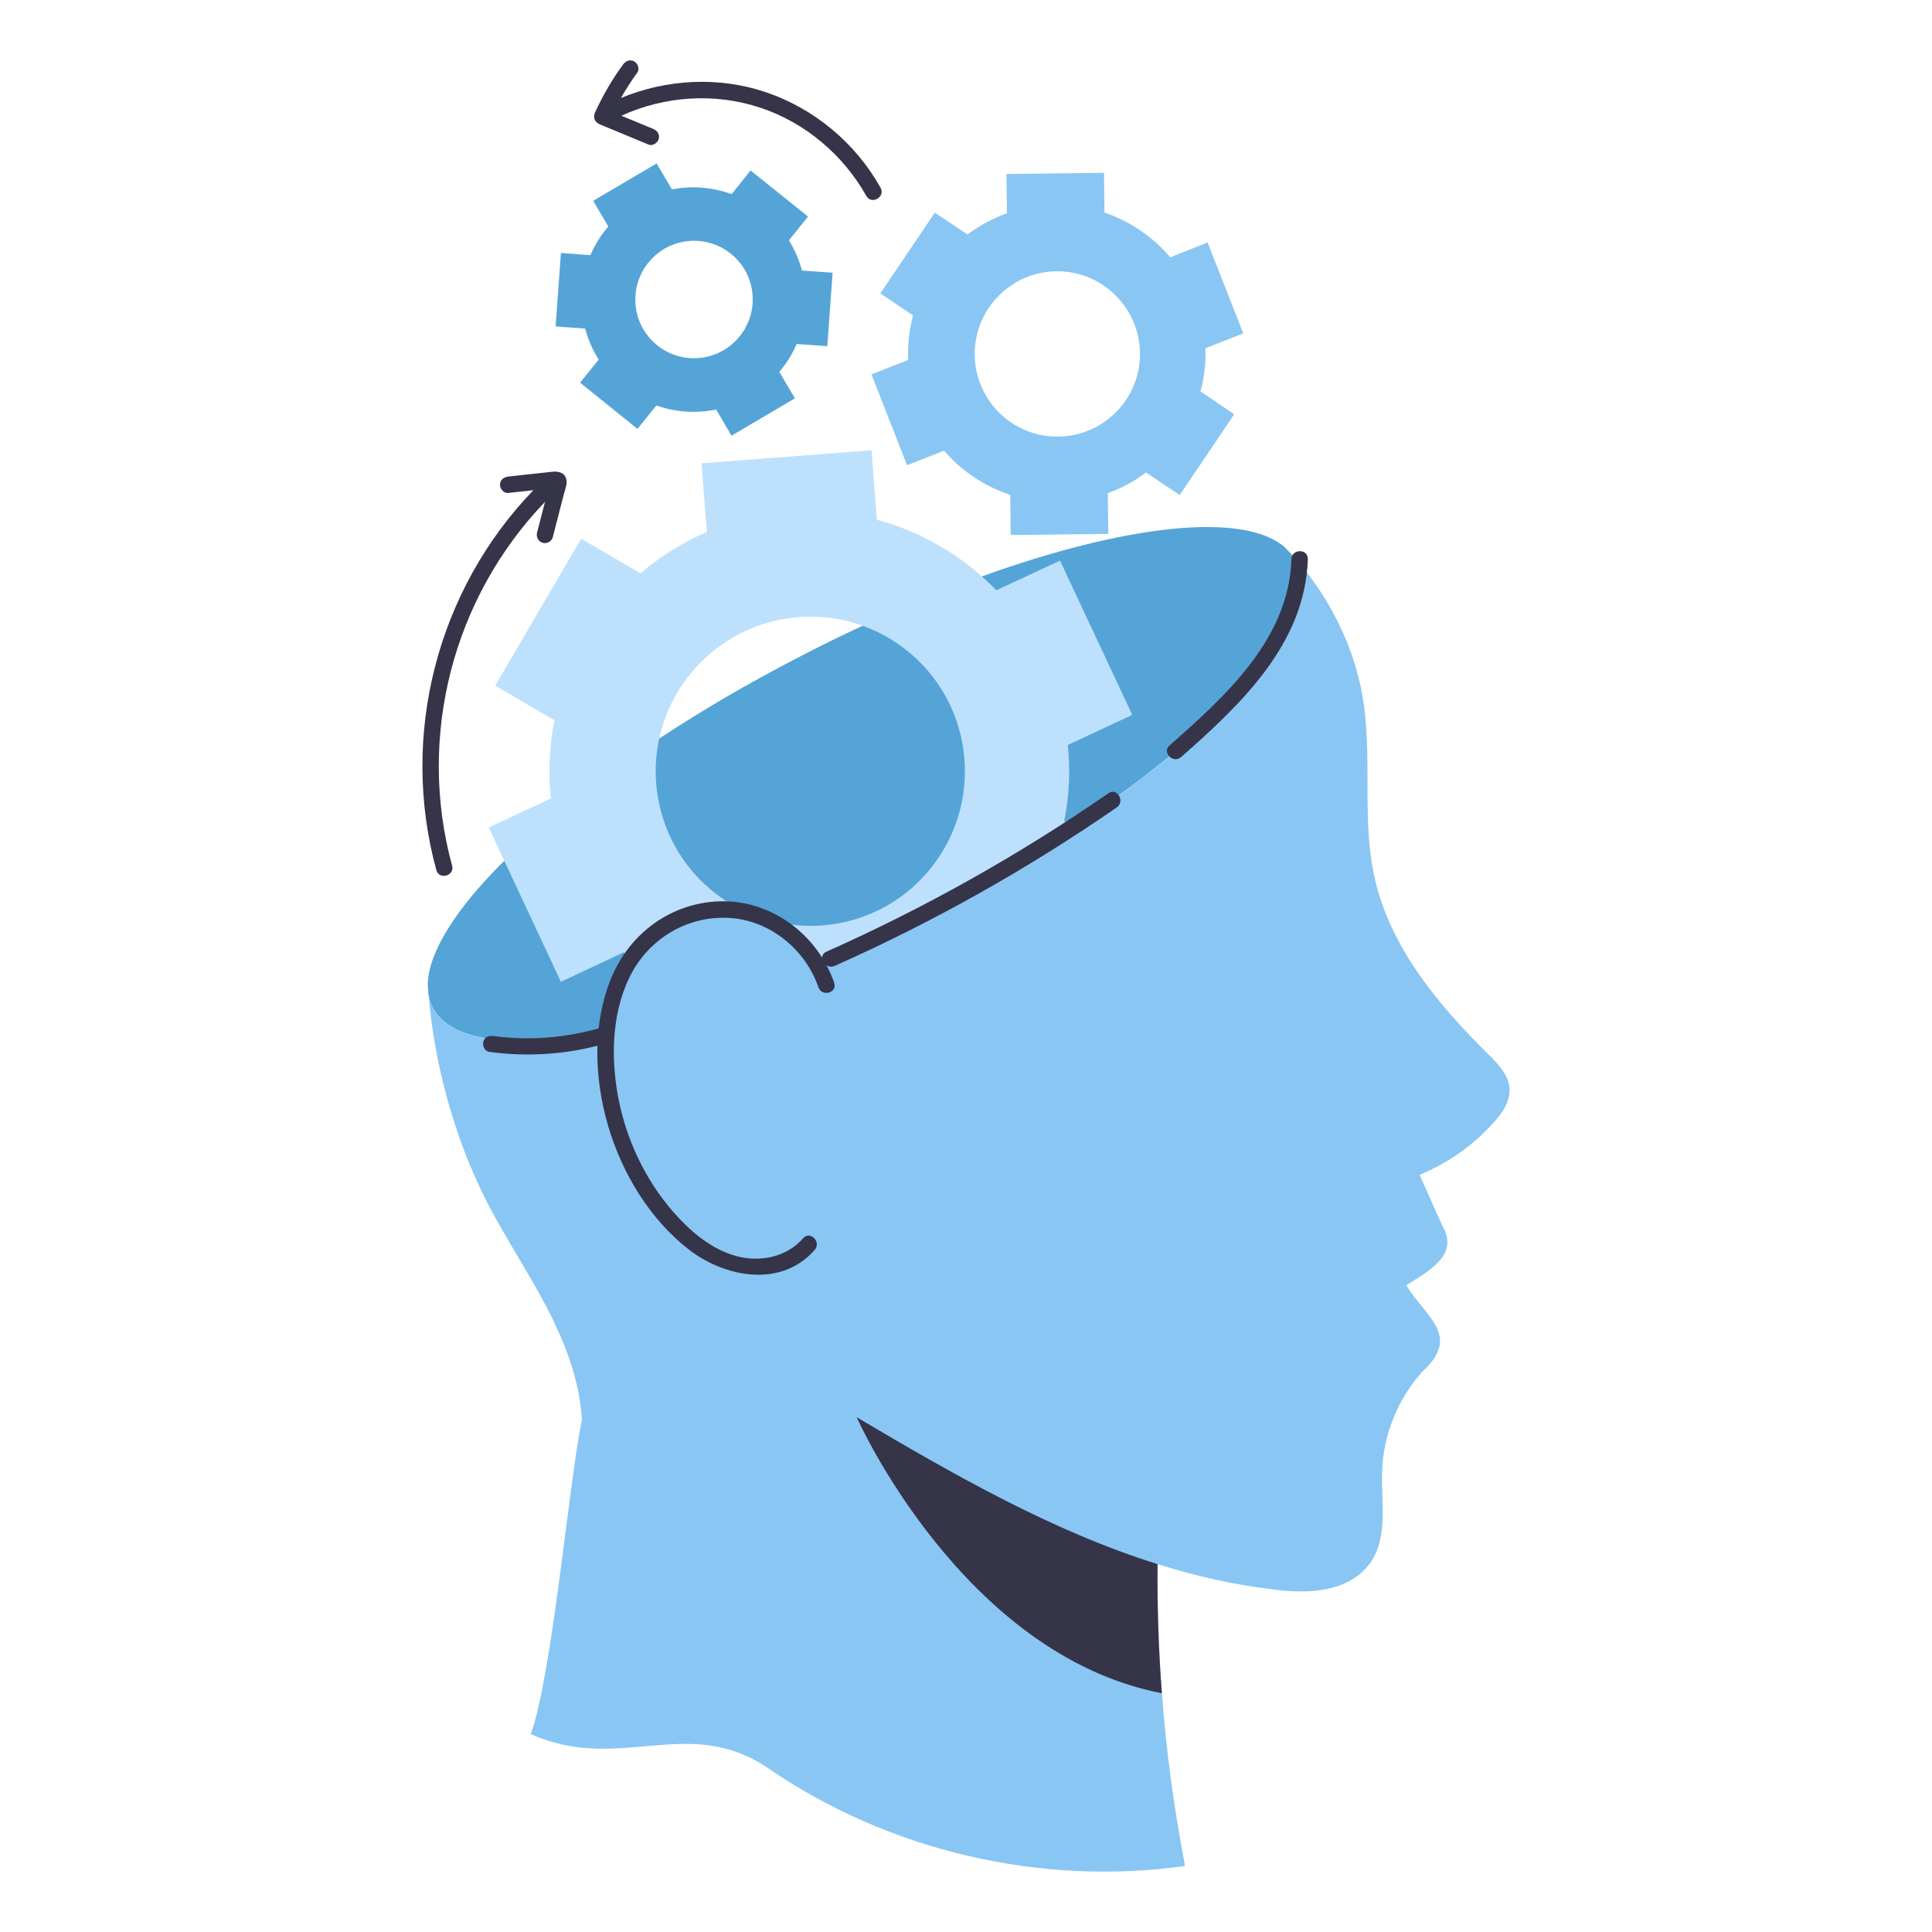
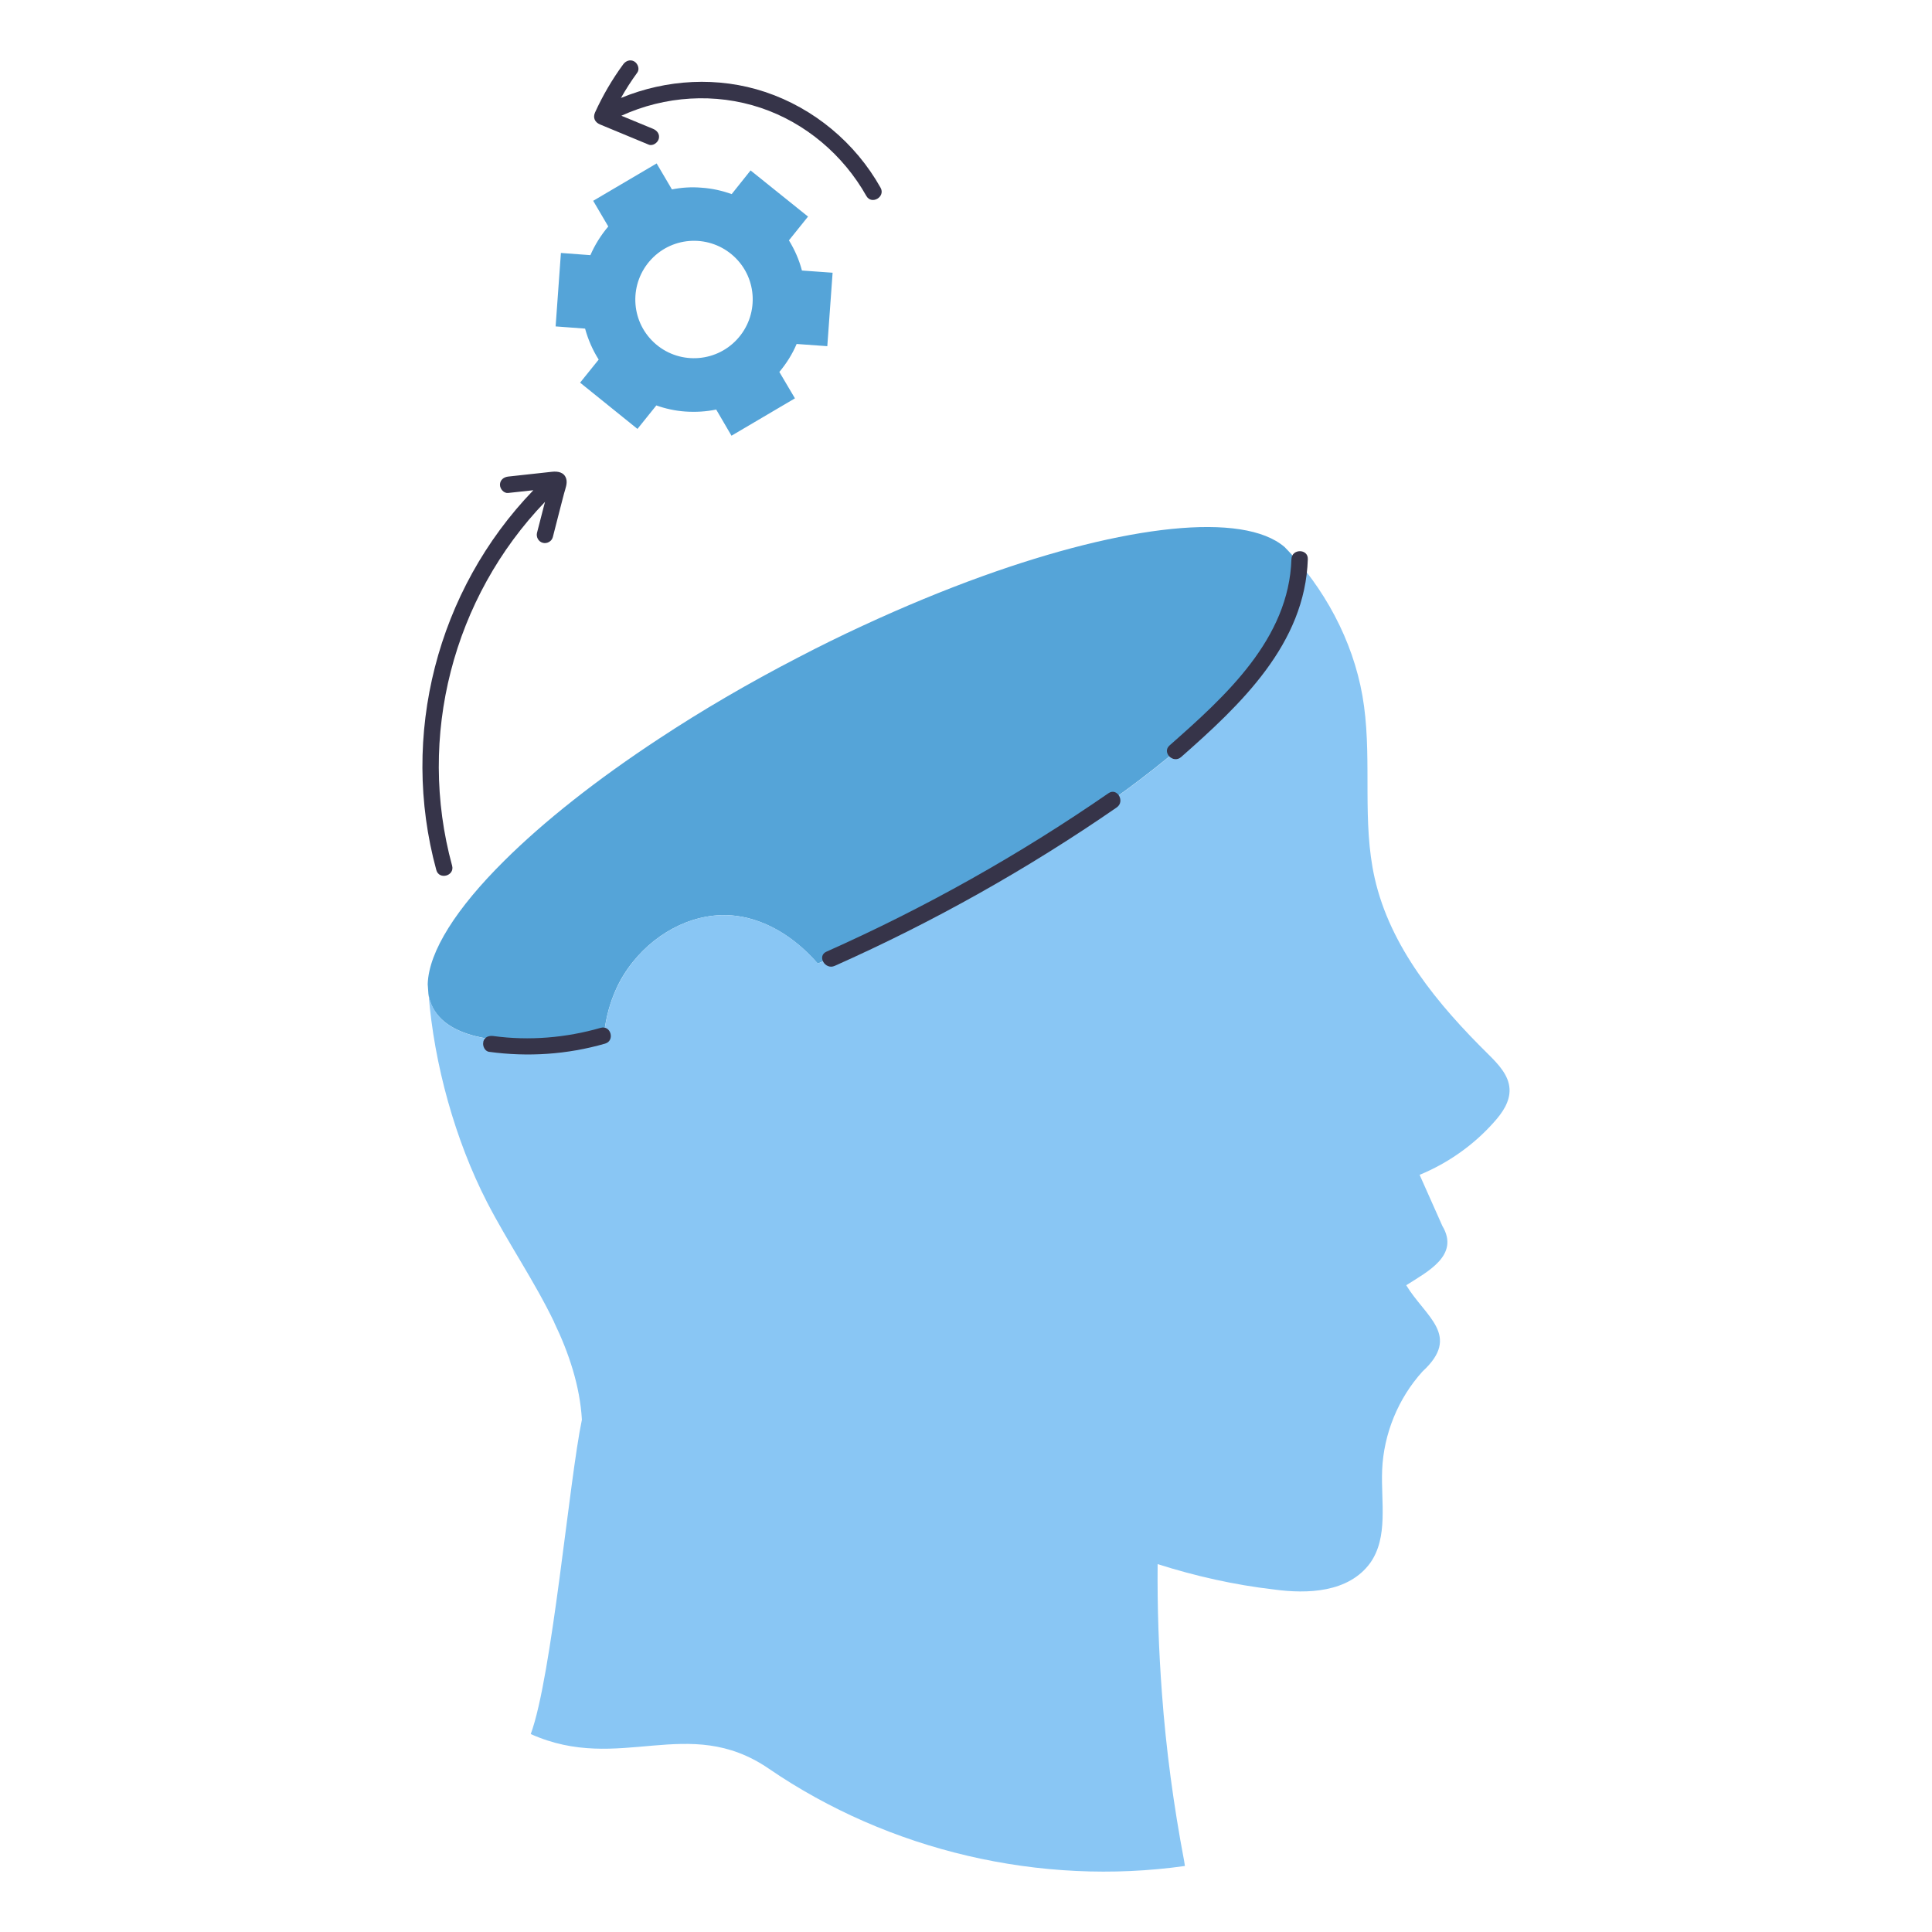
<svg xmlns="http://www.w3.org/2000/svg" width="128" height="128" viewBox="0 0 128 128" fill="none">
  <path d="M28.337 65.177V65.203C28.35 65.415 28.363 65.633 28.383 65.852C28.429 66.17 28.522 66.474 28.668 66.746C29.866 69.056 34.116 69.507 40.035 68.368C40.154 67.388 40.412 66.428 40.823 65.521C41.114 64.872 41.498 64.263 41.948 63.707C43.59 61.668 46.152 60.364 48.734 60.675C49.27 60.735 49.787 60.867 50.29 61.052C51.786 61.595 53.123 62.621 54.176 63.839C56.592 62.813 59.081 61.648 61.597 60.344C65.039 58.563 68.244 56.67 71.13 54.763C81.49 47.905 87.713 40.768 85.833 37.134C85.76 36.995 85.674 36.863 85.575 36.737C85.423 36.571 85.27 36.406 85.105 36.24C82.364 33.89 74.586 34.75 65.04 38.193C62.511 39.107 59.87 40.199 57.155 41.457C55.745 42.106 54.322 42.807 52.898 43.549C49.581 45.264 46.483 47.078 43.683 48.925C39.519 51.659 36.01 54.44 33.402 57.035C30.244 60.166 28.41 63.033 28.338 65.184L28.337 65.177Z" fill="#55A4D8" />
-   <path d="M36.506 52.897C36.314 51.189 36.393 49.441 36.731 47.72L32.805 45.429L38.505 35.691L42.431 37.982C43.762 36.85 45.245 35.923 46.833 35.241L46.476 30.693L57.743 29.832L58.094 34.433C59.537 34.81 60.954 35.406 62.304 36.201C63.297 36.777 64.217 37.446 65.045 38.187C65.383 38.478 65.7 38.789 66.012 39.107L70.229 37.141L75.015 47.362L70.745 49.355C70.917 51.017 70.844 52.718 70.507 54.386L71.129 54.75C68.243 56.657 65.039 58.55 61.596 60.331C59.08 61.635 56.591 62.8 54.175 63.826C53.122 62.608 51.785 61.582 50.289 61.039C49.786 60.854 49.27 60.721 48.733 60.662C46.151 60.344 43.589 61.655 41.947 63.694C41.729 63.495 41.523 63.297 41.325 63.092L37.161 65.045L33.407 57.021L32.381 54.823L36.512 52.89L36.506 52.897ZM46.695 58.59C47.787 59.609 49.045 60.344 50.376 60.794C54.077 62.052 58.327 61.138 61.167 58.1C65.027 53.962 64.815 47.475 60.684 43.615C59.631 42.635 58.427 41.914 57.156 41.457C53.422 40.113 49.086 41.027 46.206 44.112C44.895 45.509 44.061 47.177 43.677 48.918C42.936 52.327 43.955 56.028 46.689 58.59H46.695Z" fill="#BDE1FD" />
-   <path d="M36.712 87.606C37.692 89.632 38.427 91.843 38.552 94.061C37.711 98.06 36.579 111.047 35.163 114.886C41.075 117.534 45.57 113.517 50.925 117.171C58.896 122.633 68.938 124.976 78.504 123.626L78.451 123.288C77.756 119.62 77.253 115.907 76.981 112.18C76.769 109.333 76.67 106.487 76.696 103.627C79.198 104.421 81.774 105.004 84.408 105.308C86.616 105.61 89.343 105.518 90.777 103.554C91.995 101.839 91.485 99.496 91.571 97.391C91.67 94.995 92.637 92.638 94.245 90.864C96.837 88.477 94.446 87.259 93.166 85.151C94.571 84.25 96.724 83.175 95.562 81.225C95.059 80.1 94.556 78.968 94.053 77.836C95.933 77.061 97.634 75.863 98.978 74.347C99.534 73.731 100.05 72.99 100.011 72.149C99.965 71.229 99.256 70.494 98.601 69.845C95.258 66.548 92.107 62.755 91.074 58.167C90.24 54.46 90.882 50.567 90.372 46.794C89.882 43.087 88.128 39.552 85.592 36.738C85.685 36.864 85.777 36.996 85.844 37.135C88.247 41.776 77.403 52.163 61.608 60.345C59.099 61.649 56.603 62.814 54.187 63.84C52.777 62.211 50.87 60.934 48.739 60.676C45.455 60.272 42.198 62.51 40.828 65.522C40.411 66.429 40.159 67.389 40.04 68.375C34.128 69.514 29.872 69.063 28.68 66.753C28.534 66.475 28.442 66.184 28.395 65.859C28.759 70.513 30.156 75.538 32.268 79.649C33.665 82.357 35.406 84.872 36.723 87.613L36.71 87.606H36.712Z" fill="#89C6F4" />
-   <path d="M56.757 93.895C56.757 93.895 63.728 109.624 76.975 112.18C76.757 109.333 76.664 106.48 76.69 103.627C69.686 101.436 63.125 97.662 56.757 93.895Z" fill="#363449" />
-   <path d="M40.518 64.747C41.743 61.814 44.477 59.808 47.688 59.716C51.104 59.61 54.176 61.927 55.268 65.118C55.493 65.78 54.447 66.065 54.222 65.409C53.375 62.933 51.051 61.007 48.41 60.821C45.55 60.616 42.929 62.211 41.691 64.773C40.46 67.328 40.46 70.46 41.055 73.181C41.677 75.988 43.028 78.643 45.007 80.735C46.119 81.907 47.476 82.953 49.085 83.29C50.581 83.601 52.19 83.204 53.209 82.039C53.672 81.509 54.434 82.284 53.977 82.807C51.779 85.329 48.072 84.647 45.682 82.82C43.047 80.794 41.194 77.703 40.273 74.538C39.366 71.413 39.24 67.805 40.511 64.76L40.518 64.747Z" fill="#363449" />
+   <path d="M36.712 87.606C37.692 89.632 38.427 91.843 38.552 94.061C37.711 98.06 36.579 111.047 35.163 114.886C41.075 117.534 45.57 113.517 50.925 117.171C58.896 122.633 68.938 124.976 78.504 123.626L78.451 123.288C77.756 119.62 77.253 115.907 76.981 112.18C76.769 109.333 76.67 106.487 76.696 103.627C79.198 104.421 81.774 105.004 84.408 105.308C86.616 105.61 89.343 105.518 90.777 103.554C91.995 101.839 91.485 99.496 91.571 97.391C91.67 94.995 92.637 92.638 94.245 90.864C96.837 88.477 94.446 87.259 93.166 85.151C94.571 84.25 96.724 83.175 95.562 81.225C95.059 80.1 94.556 78.968 94.053 77.836C95.933 77.061 97.634 75.863 98.978 74.347C99.534 73.731 100.05 72.99 100.011 72.149C99.965 71.229 99.256 70.494 98.601 69.845C95.258 66.548 92.107 62.755 91.074 58.167C90.24 54.46 90.882 50.567 90.372 46.794C89.882 43.087 88.128 39.552 85.592 36.738C85.685 36.864 85.777 36.996 85.844 37.135C88.247 41.776 77.403 52.163 61.608 60.345C59.099 61.649 56.603 62.814 54.187 63.84C52.777 62.211 50.87 60.934 48.739 60.676C45.455 60.272 42.198 62.51 40.828 65.522C40.411 66.429 40.159 67.389 40.04 68.375C34.128 69.514 29.872 69.063 28.68 66.753C28.534 66.475 28.442 66.184 28.395 65.859C28.759 70.513 30.156 75.538 32.268 79.649C33.665 82.357 35.406 84.872 36.723 87.613L36.71 87.606Z" fill="#89C6F4" />
  <path d="M77.485 49.388C81.179 46.131 85.396 42.338 85.561 37.042C85.581 36.347 86.667 36.34 86.647 37.042C86.468 42.669 82.192 46.687 78.253 50.156C77.73 50.619 76.962 49.851 77.485 49.388Z" fill="#363449" />
  <path d="M54.751 63.052C61.292 60.139 67.548 56.624 73.439 52.553C74.015 52.156 74.558 53.096 73.988 53.493C68.096 57.564 61.84 61.08 55.3 63.992C54.664 64.277 54.115 63.337 54.751 63.052Z" fill="#363449" />
  <path d="M32.018 69.017C32.104 68.699 32.395 68.6 32.687 68.64C35.064 68.964 37.493 68.759 39.797 68.097C40.472 67.905 40.757 68.951 40.088 69.143C37.586 69.865 34.977 70.037 32.402 69.686C32.111 69.646 31.952 69.276 32.025 69.017H32.018Z" fill="#363449" />
  <path d="M52.269 15.924C52.646 16.54 52.944 17.208 53.13 17.923L55.162 18.069L54.811 22.935L52.779 22.789C52.494 23.464 52.104 24.08 51.634 24.643L52.667 26.391L48.463 28.867L47.45 27.133C46.788 27.272 46.1 27.312 45.404 27.265C44.735 27.219 44.08 27.073 43.484 26.861L42.233 28.417L38.433 25.352L39.664 23.823C39.267 23.194 38.962 22.499 38.764 21.771L36.811 21.625L37.162 16.759L39.115 16.905C39.42 16.203 39.823 15.568 40.3 15.005L39.3 13.304L43.504 10.828L44.517 12.549C45.146 12.423 45.808 12.377 46.483 12.436C47.178 12.482 47.847 12.635 48.476 12.86L49.727 11.291L53.534 14.349L52.263 15.931L52.269 15.924ZM43.14 17.188C41.677 18.757 41.75 21.22 43.325 22.689C44.894 24.152 47.357 24.066 48.82 22.497C50.283 20.928 50.21 18.465 48.641 17.002C47.065 15.532 44.603 15.619 43.14 17.188Z" fill="#55A4D8" />
-   <path d="M75.512 15.242C76.28 15.765 76.962 16.367 77.531 17.049L80.007 16.063L82.37 22.087L79.861 23.073C79.894 24.026 79.795 24.993 79.537 25.933L81.768 27.449L78.16 32.798L75.929 31.302C75.161 31.885 74.3 32.348 73.394 32.672L73.427 35.373L66.959 35.446L66.933 32.785C66.086 32.507 65.278 32.116 64.503 31.593C63.762 31.096 63.106 30.514 62.55 29.859L60.094 30.819L57.737 24.801L60.173 23.848C60.127 22.862 60.233 21.875 60.491 20.902L58.326 19.439L61.934 14.09L64.099 15.533C64.9 14.937 65.787 14.461 66.714 14.13L66.681 11.528L73.142 11.449L73.175 14.084C73.983 14.355 74.77 14.739 75.512 15.243V15.242ZM66.052 19.711C63.993 21.915 64.099 25.378 66.31 27.45C68.521 29.522 71.983 29.396 74.049 27.192C76.121 24.981 75.995 21.519 73.791 19.453C71.58 17.381 68.124 17.5 66.052 19.711Z" fill="#89C6F4" />
  <path d="M35.328 32.481H35.315C34.766 32.541 34.216 32.6 33.667 32.66C33.376 32.693 33.124 32.389 33.124 32.117C33.124 31.799 33.376 31.607 33.667 31.574C34.316 31.501 34.958 31.435 35.607 31.362C35.931 31.329 36.256 31.289 36.573 31.256C36.964 31.216 37.381 31.282 37.513 31.719C37.606 32.024 37.453 32.388 37.374 32.679C37.288 33.01 37.202 33.341 37.116 33.672C36.95 34.308 36.785 34.95 36.626 35.585C36.553 35.87 36.235 36.042 35.957 35.962C35.672 35.883 35.507 35.578 35.58 35.293L36.037 33.519L36.11 33.248C30.006 39.603 27.616 48.799 29.953 57.352C30.138 58.027 29.092 58.319 28.907 57.643C26.471 48.726 28.953 39.1 35.335 32.48L35.328 32.481Z" fill="#363449" />
  <path d="M39.426 7.444C39.936 6.325 40.558 5.259 41.286 4.266C41.458 4.028 41.756 3.915 42.027 4.074C42.259 4.213 42.398 4.577 42.219 4.815C41.828 5.351 41.464 5.914 41.14 6.49C44.152 5.245 47.581 5.053 50.693 6.093C53.924 7.172 56.671 9.463 58.339 12.435C58.683 13.044 57.743 13.594 57.399 12.984C55.87 10.27 53.367 8.138 50.402 7.145C47.377 6.132 44.053 6.351 41.167 7.668C41.869 7.959 42.564 8.244 43.266 8.535C43.537 8.648 43.729 8.892 43.643 9.204C43.57 9.462 43.246 9.694 42.974 9.581C41.902 9.137 40.822 8.694 39.75 8.244C39.406 8.098 39.267 7.795 39.426 7.444Z" fill="#363449" />
</svg>